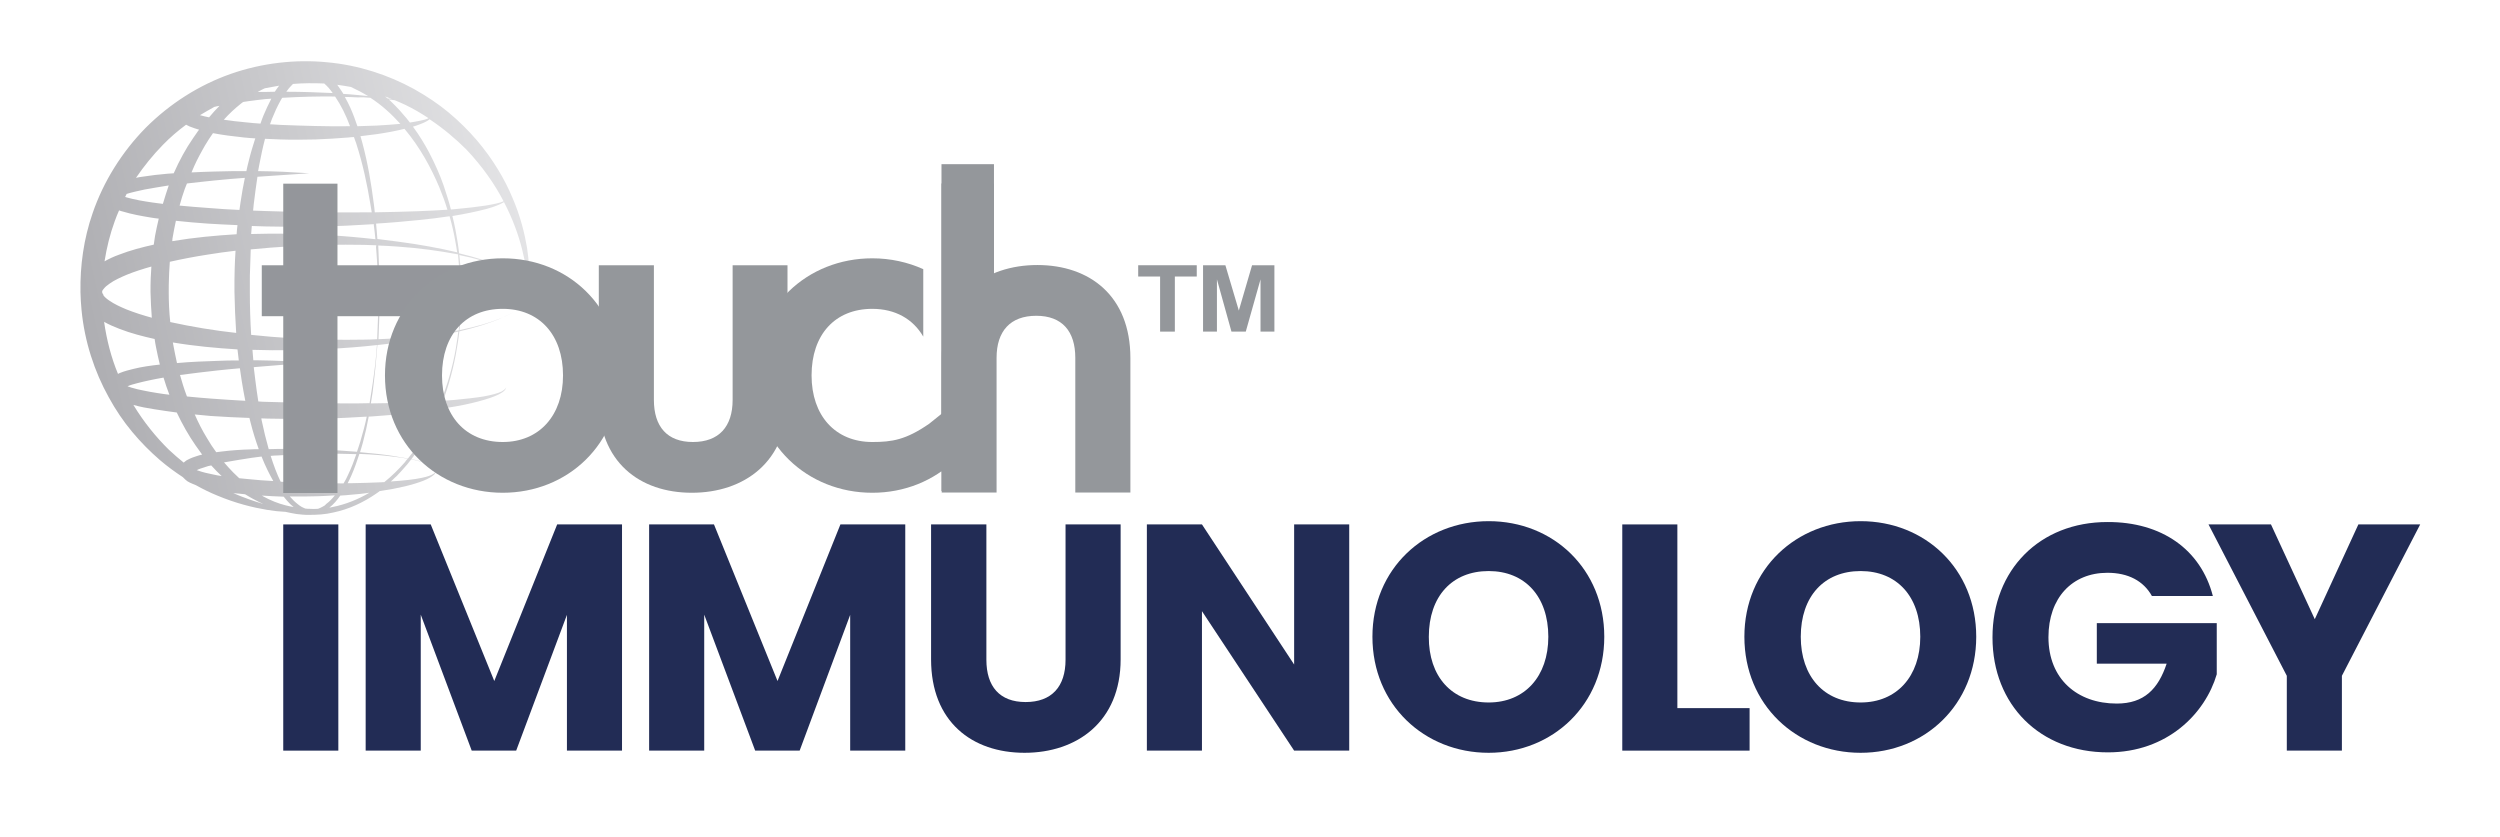
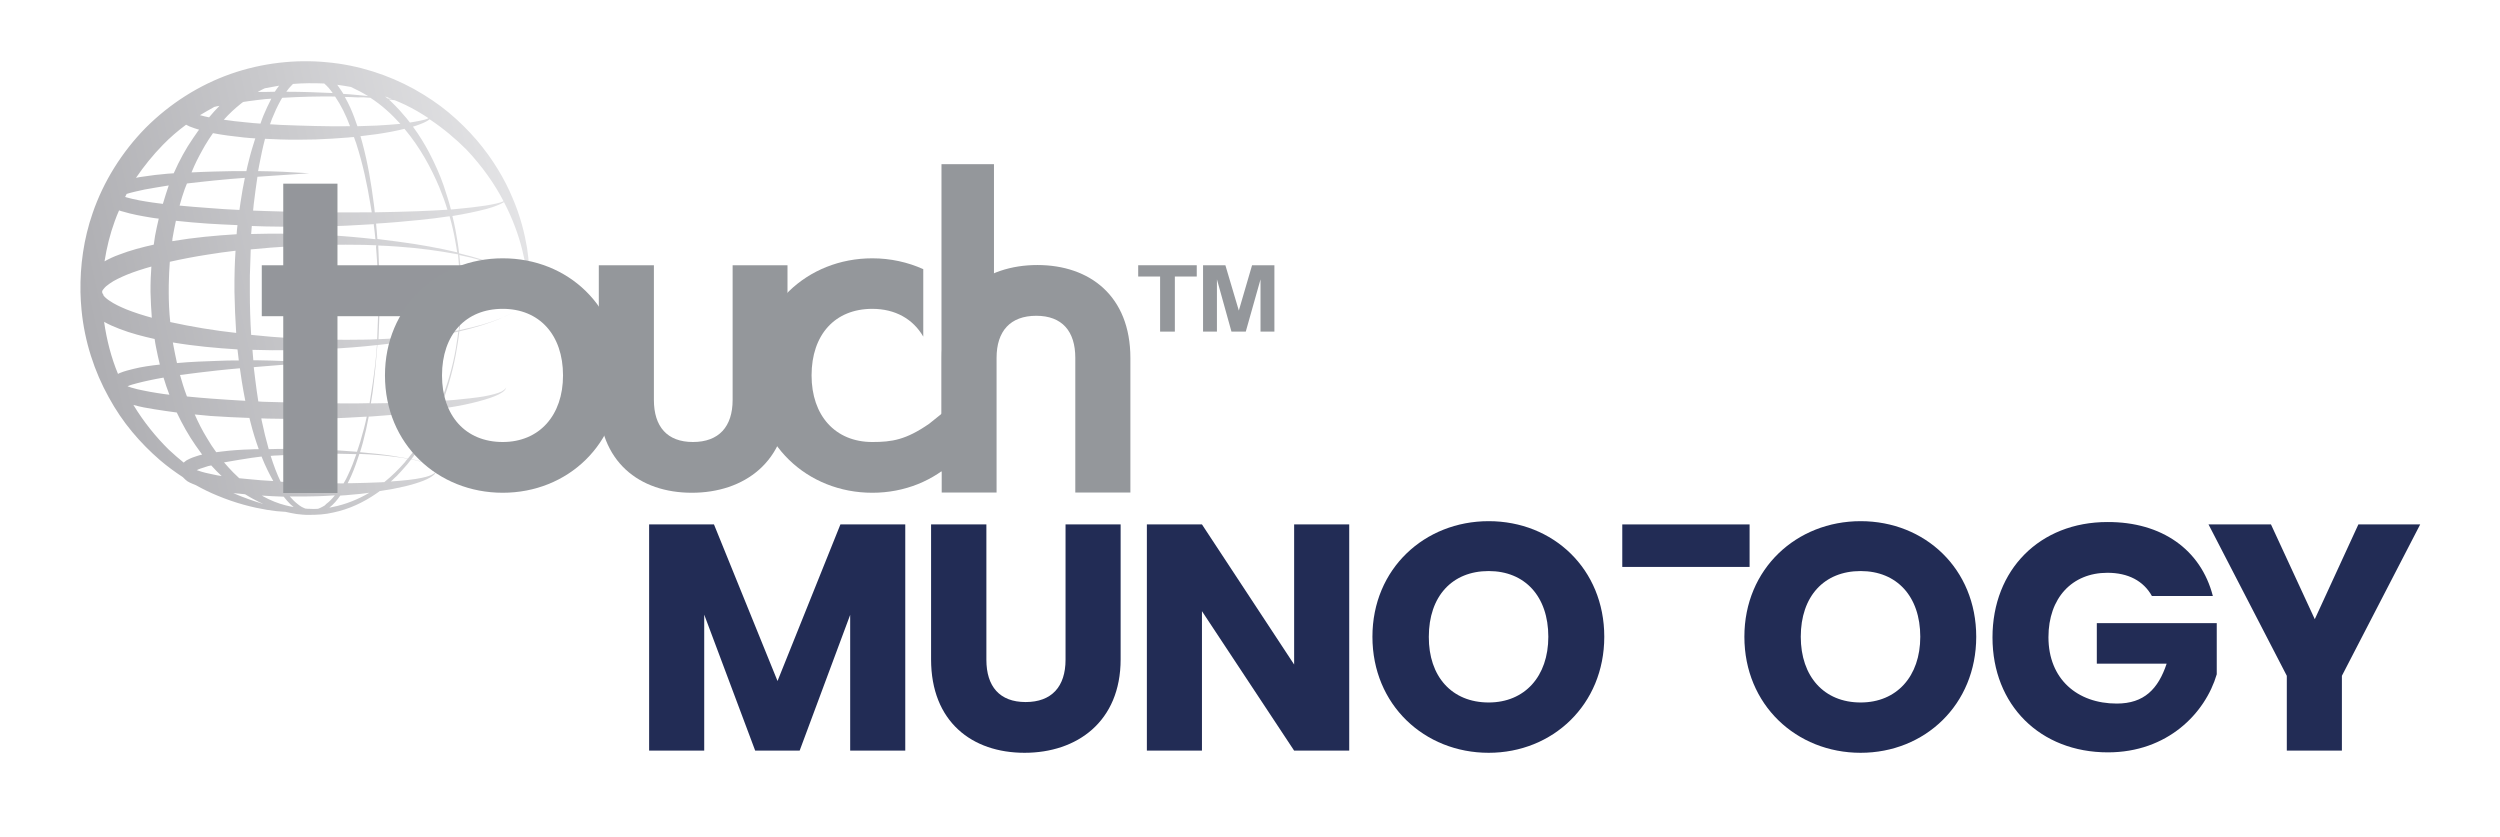
<svg xmlns="http://www.w3.org/2000/svg" version="1.1" id="Layer_1" x="0px" y="0px" viewBox="0 0 1152.7 385.8" style="enable-background:new 0 0 1152.7 385.8;" xml:space="preserve">
  <style type="text/css">
	.st0{fill:url(#SVGID_1_);}
	.st1{fill:#FFFFFF;stroke:#FFFFFF;stroke-width:2;stroke-miterlimit:10;}
	.st2{fill:#FFFFFF;stroke:#FFFFFF;stroke-width:0;stroke-miterlimit:10;}
	.st3{fill:#94979B;}
	.st4{fill:#FFFFFF;stroke:#FFFFFF;stroke-miterlimit:10;}
	.st5{fill:url(#SVGID_00000166669871564516850850000012519336862525689233_);}
	.st6{fill:#94969B;stroke:#94979B;stroke-width:2;stroke-miterlimit:10;}
	.st7{fill:#222C55;}
	.st8{fill:url(#SVGID_00000069389885823206654610000004347769442216112571_);}
	.st9{fill:#FFFFFF;}
	.st10{fill:url(#SVGID_00000175298884227473032360000013873834972893130910_);}
	.st11{fill:url(#SVGID_00000146497099045377390800000008239466219088085644_);}
	.st12{fill:none;}
	.st13{fill:url(#SVGID_00000034807360498756364710000017268331900280758153_);}
	.st14{fill:url(#SVGID_00000132793257550229786730000001741720070898884482_);}
	.st15{fill:url(#SVGID_00000011750360689644097450000007572460006232794554_);}
	.st16{fill:url(#SVGID_00000077300216365427220640000016453544349430583734_);}
	.st17{fill:url(#SVGID_00000144321337170214409160000008488788066217019058_);}
	.st18{fill:url(#SVGID_00000052101654106541962680000010900856865457381306_);}
	.st19{fill:url(#SVGID_00000066473478983164903680000017770238251123689117_);}
	.st20{fill:url(#SVGID_00000132078662048787219930000003611309263237484707_);}
	.st21{fill:url(#SVGID_00000099643935553332445010000012114658622359962800_);}
	.st22{fill:#94979B;stroke:#95989B;stroke-miterlimit:10;}
	.st23{fill:url(#SVGID_00000103964826385278447970000002760022815446777259_);}
	.st24{fill:url(#SVGID_00000088826823481274561730000013668193541864853939_);}
	.st25{fill:url(#SVGID_00000132064679350877719360000016357426037551081125_);}
	.st26{fill:url(#SVGID_00000163069713443776347060000009447680141369792950_);}
	.st27{fill:url(#SVGID_00000022561732017545080450000000208263999897724070_);}
	.st28{fill:url(#SVGID_00000073681001259534709080000009253185400970986146_);}
	.st29{fill:#0092BC;stroke:#0092BC;stroke-miterlimit:10;}
	.st30{fill:url(#SVGID_00000054266039386189832190000015103693742395010176_);}
	.st31{fill:url(#SVGID_00000078017475268582193610000000896342039172046208_);}
	.st32{fill:#E9521D;stroke:#E9521D;stroke-miterlimit:10;}
</style>
  <linearGradient id="SVGID_1_" gradientUnits="userSpaceOnUse" x1="-85.818" y1="724.45" x2="119.493" y2="724.45" gradientTransform="matrix(0.989 -0.212 0.214 0.977 -31.082 -571.963)">
    <stop offset="0" style="stop-color:#AEAEB2" />
    <stop offset="1" style="stop-color:#E3E3E5" />
  </linearGradient>
  <path class="st0" d="M243,114.2c-1.1-6.5-3-14.4-6.7-23c-3.6-8.6-9-17.8-16.5-26.6c-3.8-4.4-8.1-8.7-12.9-12.7  c-4.8-4-10.2-7.6-16.1-10.9c-11.7-6.4-25.4-11-40.1-12.3c-14.4-1.4-29.9,0.3-44.4,5.4c-14.5,5.1-28,13.7-39.1,24.8  c-11,11.2-19.5,24.8-24.5,39.4c-4.1,11.8-5.8,24.2-5.6,36.2c0,0.1,0,0.2,0,0.2c0.1,2.8,0.2,5.5,0.5,8.3c1.4,14.6,6,28.4,12.5,40.1  c3.2,5.9,6.9,11.3,10.9,16.1c4,4.8,8.3,9.1,12.7,12.9c3.5,3,7.1,5.6,10.6,7.9c0.8,0.9,1.5,1.4,2.1,1.9c0.8,0.5,1.5,0.8,2.2,1.1  c0.6,0.2,1.2,0.5,1.7,0.7c3.4,1.9,6.7,3.5,9.9,4.8c8.6,3.6,16.4,5.5,23,6.6c3.1,0.5,5.9,0.8,8.4,0.9c1.7,0.4,3.4,0.7,5.1,1  c1,0.1,2,0.2,2.9,0.3c1,0.1,1.9,0.1,2.8,0.1c3.9,0,7.6-0.2,11.3-1.1c7.3-1.5,13.9-4.7,19.6-8.6c0.6-0.4,1.2-0.8,1.8-1.3  c0.1,0,0.1,0,0.2,0c8.3-1.2,15.2-2.9,19.8-4.7c2.3-0.9,4-1.9,5-2.8c0.5-0.4,0.7-1,0.8-1.3c0-0.3,0-0.5,0-0.5s0,0,0,0c0,0,0,0,0,0  c0,0,0,0,0,0c0,0.1,0,0.2-0.1,0.4c-0.2,0.3-0.4,0.7-1,1c-1,0.7-2.8,1.3-5.2,1.8c-3.6,0.8-8.5,1.3-14.4,1.7c0.3-0.3,0.6-0.5,0.9-0.8  c0.6-0.6,1.2-1.2,1.8-1.7c0.6-0.6,1.1-1.2,1.7-1.8c1.1-1.2,2.1-2.4,3.2-3.6c0.6-0.8,1.2-1.5,1.8-2.3c1,0.2,1.9,0.4,2.7,0.6  c3.1,0.8,5.6,1.6,7.1,2.6c0.7,0.5,1.2,1,1.4,1.4c0.2,0.4,0.2,0.7,0.2,0.7c0,0,0-0.2-0.2-0.7c-0.2-0.4-0.7-0.9-1.4-1.4  c-1.5-1-3.9-1.9-7-2.7c-0.8-0.2-1.7-0.4-2.7-0.6c3.2-4.2,5.9-8.5,8.2-12.8c1.9-3.5,3.5-6.9,4.8-10.3c2.6-0.4,5-0.8,7.3-1.2  c5.2-0.9,9.7-2,13.4-3.1c3.7-1.1,6.5-2.2,8.2-3.4c0.9-0.6,1.4-1.2,1.6-1.7c0.2-0.5,0.1-0.8,0.2-0.8c0,0,0,0.3-0.3,0.7  c-0.3,0.4-0.9,0.9-1.8,1.4c-1.8,0.9-4.6,1.6-8.3,2.3c-3.7,0.6-8.2,1.1-13.4,1.6c-1.7,0.1-3.6,0.3-5.4,0.4c0.1-0.3,0.2-0.6,0.4-0.9  c3.5-9.7,5.4-18.6,6.5-25.9c0.3-1.8,0.5-3.5,0.7-5.2c7.6-1.8,14.1-3.8,19.3-6.1c2.7-1.2,5-2.4,6.9-3.6c1.9-1.3,3.4-2.6,4.3-3.8  c1-1.2,1.3-2.4,1.6-3.2c0.1-0.8,0.1-1.2,0.1-1.2s0,0.4-0.1,1.2c-0.2,0.8-0.6,2-1.6,3.2c-1.9,2.5-5.9,5.2-11.3,7.4  c-5.1,2.1-11.6,4-19.1,5.5c0.5-4.6,0.7-8.4,0.8-11.2c0.1-2,0.1-3.5,0.1-4.5c0-1,0-1.6,0-1.6s0-0.5,0-1.6c0-1,0-2.6-0.1-4.5  c-0.1-2.8-0.4-6.6-0.9-11.2c7.5,1.5,13.9,3.4,19.1,5.5c5.5,2.2,9.5,4.9,11.4,7.4c1,1.2,1.4,2.4,1.6,3.2c0.1,0.8,0.1,1.2,0.1,1.2  s0-0.4-0.1-1.2c-0.2-0.8-0.6-2-1.6-3.2c-1-1.3-2.4-2.6-4.4-3.9c-1.9-1.3-4.3-2.5-7-3.7c-5.2-2.3-11.7-4.3-19.2-6.1  c-0.2-1.6-0.4-3.4-0.7-5.2c-0.6-3.7-1.3-7.7-2.4-12c6.1-1,11.3-2.1,15.5-3.2c3.7-1,6.5-2.1,8.3-3.2c4.1,7.9,6.7,15.3,8.3,21.6  c1.6,6.3,2.3,11.4,2.8,14.8c0.3,3.5,0.5,5.3,0.5,5.3s0-1.9,0.1-5.4C244.1,125.9,244,120.7,243,114.2z M173.5,115.5  c0.5,6.1,0.6,10.9,0.8,14.2c0.1,3.3,0.1,5,0.1,5s0,1.7,0,5c0,3.3-0.1,8.1-0.4,14.2c0,0.8-0.1,1.6-0.1,2.5c-2,0.1-4,0.2-6,0.2  c-5.4,0.1-11,0.1-16.8,0c-11.2-0.2-23.1-0.9-35.3-2.2c-0.4-6.5-0.6-13.2-0.6-19.7l0-5.2c0-1.7,0-3.4,0.1-5.1  c0.1-3.1,0.2-6.3,0.3-9.4c12.2-1.2,24-1.9,35.3-2.1c5.7-0.1,11.4-0.1,16.8,0c2,0.1,3.9,0.1,5.8,0.2  C173.3,113.9,173.4,114.7,173.5,115.5z M164.6,208.3c-10.8-0.9-23.3-1.5-36.7-1.3c-1.3,0-2.7,0.1-4,0.1c-1.2-4.2-2.3-8.7-3.3-13.5  c0-0.2-0.1-0.4-0.1-0.7c0.9,0,1.8,0.1,2.7,0.1c8.6,0.2,17,0.1,25.1,0c7.2-0.1,14.1-0.5,20.8-0.9c-0.8,3.8-1.8,7.6-3,11.6  C165.6,205.2,165.1,206.7,164.6,208.3z M148.8,233.6c-0.6,0.4-1.3,0.6-1.9,0.9c-0.1,0-0.2,0.1-0.3,0.1c-1.3,0.1-2.7,0.1-4,0  c-0.5,0-1,0-1.6-0.1c-0.1,0-0.1,0-0.2,0c-0.6-0.3-1.3-0.5-1.9-0.9c-0.3-0.2-0.6-0.4-0.9-0.6l-0.9-0.7c-0.6-0.4-1.1-1-1.7-1.5  c-0.6-0.6-1.2-1.3-1.8-1.9c4.5,0.1,8.9,0,13.1-0.1c2.6-0.1,5.2-0.2,7.7-0.4c-1.2,1.5-2.4,2.8-3.9,3.9  C150,232.9,149.5,233.3,148.8,233.6z M48,148.4c2.3,1.3,4.7,2.3,7,3.2c5.4,2.1,10.9,3.5,16.3,4.7c0.2,1.4,0.4,2.7,0.7,4.1  c0.5,2.6,1.1,5.2,1.7,7.7c-2.1,0.2-4.1,0.5-6.2,0.8c-2,0.3-4,0.7-6,1.2c-2,0.5-4.1,1-6.3,1.9c-0.3,0.1-0.5,0.2-0.8,0.4  C51.3,164.9,49.2,156.8,48,148.4z M47.4,135.5c-0.1-0.2-0.1-0.3-0.2-0.4c0-0.1,0-0.2-0.1-0.3l0-0.1l0,0c0,0,0,0,0,0c0,0,0,0,0,0  l0-0.2l0.1-0.6c0.1,0.1,0.1,0.2,0,0.2c0.1-0.1,0.2-0.3,0.2-0.4c0.1-0.2,0.3-0.3,0.4-0.5c0.6-0.8,1.5-1.6,2.7-2.4  c2.2-1.6,5.1-2.9,7.9-4.1c3.7-1.5,7.5-2.7,11.4-3.8c-0.1,1.7-0.2,3.5-0.3,5.3c-0.1,2.2-0.1,4.3-0.1,6.4c0.1,4,0.3,8,0.6,11.9  c-4-1.1-7.8-2.3-11.6-3.8c-2.9-1.2-5.7-2.5-8-4.1c-1.2-0.8-2.1-1.6-2.7-2.4C47.7,135.8,47.5,135.6,47.4,135.5z M170.8,45.1  c5.3,3.4,9.8,7.6,13.8,12c-3.3,0.3-6.9,0.6-10.9,0.8c-2.8,0.1-5.8,0.2-8.9,0.3c-1-2.9-2-5.7-3.3-8.6c-0.8-1.7-1.6-3.3-2.5-4.9  c1.9,0,3.8,0.1,5.6,0.2C166.7,44.8,168.8,44.9,170.8,45.1z M187,48.4c3.7,1.8,7.3,3.9,10.6,6.1c-1,0.5-2.4,0.9-4.1,1.2  c-1.3,0.3-2.8,0.5-4.5,0.8c-0.5-0.6-1-1.3-1.5-1.9c-1.1-1.2-2.1-2.5-3.2-3.7c-0.6-0.6-1.1-1.2-1.7-1.8c-0.6-0.6-1.2-1.2-1.8-1.8  c-0.5-0.5-1-1-1.5-1.4c0.1,0,0.3,0,0.4,0c0.8,0.1,1.6,0.2,2.3,0.3C183.7,46.9,185.3,47.6,187,48.4z M90.7,216.8  c0.6-0.3,1.2-0.6,1.9-0.8c1.1-0.4,2.2-0.7,3.4-1.1c0.4-0.1,0.9-0.2,1.4-0.3c1.6,1.8,3.2,3.4,4.8,4.9c-1.3-0.2-2.6-0.4-3.8-0.7  c-2.6-0.5-5.1-1.1-7.3-1.9C91,216.9,90.8,216.8,90.7,216.8z M85.9,182c-1.1-2.9-2-6-2.9-9.1c6-0.8,11.9-1.5,17.3-2.1  c3.6-0.4,7-0.7,10.3-1c0.3,2,0.6,4.1,0.9,6.1c0.5,3,1,6,1.6,8.9c-5.2-0.3-10.3-0.6-15.5-1c-3.8-0.3-7.6-0.6-11.4-1  C86.1,182.6,86,182.3,85.9,182z M86.2,84.6c4.4-0.5,8.7-1,12.8-1.4c5-0.5,9.6-0.9,13.9-1.2c-0.8,3.7-1.4,7.4-2,11.3  c-0.2,1.2-0.3,2.3-0.5,3.5c-4.7-0.2-9.4-0.5-14.2-0.9c-4.5-0.3-9-0.7-13.4-1.1c0.7-2.6,1.5-5.2,2.4-7.7  C85.5,86.3,85.9,85.4,86.2,84.6z M98.8,49.3c0.8-0.2,1.6-0.4,2.4-0.5c-1.7,1.7-3.3,3.5-4.8,5.3c-1.4-0.3-2.9-0.6-4.2-1  C94.4,51.8,96.6,50.5,98.8,49.3z M111.2,47.7c0.3-0.3,0.7-0.5,1-0.7c0.9-0.1,1.8-0.3,2.7-0.4c2.6-0.3,5.1-0.7,7.4-0.9  c0.9-0.1,1.8-0.1,2.8-0.2c-1.3,2.5-2.5,5.1-3.6,7.7c-0.5,1.3-1,2.5-1.4,3.8c-2.3-0.2-4.5-0.3-6.8-0.6c-3.4-0.3-6.8-0.7-10.1-1.2  C105.6,52.5,108.3,50,111.2,47.7z M128.7,39.5c-0.7,0.9-1.4,1.9-2,2.8c-0.1,0-0.1,0-0.2,0c-1.5,0-3,0.1-4.6,0.1c-1,0-2,0-3.1,0  c1.1-0.6,2.2-1.2,3.3-1.7C124.4,40.3,126.6,39.9,128.7,39.5z M112.6,63.4c1.7,0.2,3.4,0.3,5.1,0.4c-1.1,3.4-2.2,7-3.1,10.8  c-0.4,1.4-0.7,2.9-1,4.3c-4.6,0-9.5,0-14.9,0.2c-3.3,0.1-6.8,0.2-10.4,0.4c0.4-0.9,0.8-1.9,1.2-2.8c0.7-1.7,1.6-3.3,2.4-4.9  c0.9-1.6,1.7-3.2,2.6-4.7c1.2-2,2.4-3.9,3.7-5.7C102.9,62.3,107.8,62.9,112.6,63.4z M79.9,159c-0.1-0.4-0.1-0.7-0.2-1.1  c10.1,1.7,20.1,2.6,29.8,3.2c0.2,1.7,0.4,3.4,0.6,5.1c-3.2,0-6.6,0-10.1,0.2c-5.7,0.2-11.9,0.4-18.4,1C81,164.6,80.4,161.8,79.9,159  z M78.5,148.5c-0.5-4.6-0.7-9.3-0.7-13.8c0-2.1,0-4.3,0.1-6.3c0.1-2,0.1-4,0.3-6.1c0-0.5,0.1-1,0.1-1.6c5.8-1.3,11.6-2.4,17.4-3.3  c4.3-0.7,8.6-1.3,12.9-1.8c-0.2,2.8-0.3,5.6-0.4,8.4c0,1.8-0.1,3.5-0.1,5.3l0,5.2c0.1,6.4,0.4,12.8,0.8,19  C98.8,152.4,88.6,150.7,78.5,148.5z M79.4,111.2c0.1-0.4,0.1-0.7,0.1-1.1c0.5-2.8,1-5.6,1.6-8.3c4.9,0.5,9.8,1,14.7,1.3  c4.6,0.3,9.2,0.5,13.7,0.7c-0.2,1.4-0.3,2.8-0.4,4.2C99.4,108.6,89.4,109.5,79.4,111.2z M97.2,191.8c6,0.4,11.9,0.7,17.8,0.9  c0.2,0.7,0.3,1.3,0.5,2c1.1,4.4,2.4,8.5,3.8,12.4c-1.2,0-2.4,0-3.6,0.1c-4.2,0.1-8.8,0.4-13.6,1c-0.8,0.1-1.6,0.2-2.4,0.3  c-1.5-2-2.9-4.2-4.2-6.4c-2.1-3.4-4-7.1-5.7-11C92.2,191.3,94.7,191.6,97.2,191.8z M120.8,211c1.6,4,3.4,7.6,5.2,10.8  c-3.9-0.2-7.8-0.5-11.6-0.9c-1.4-0.1-2.7-0.3-4.1-0.4c-0.9-0.9-1.9-1.8-2.8-2.7c-1.4-1.4-2.8-3-4.2-4.6c4.5-0.8,8.8-1.5,12.7-2.1  c1.6-0.2,3.1-0.4,4.6-0.6C120.7,210.7,120.8,210.9,120.8,211z M158.3,51c1.2,2.4,2.2,4.8,3.1,7.2c-0.3,0-0.7,0-1,0  c-4.7,0.1-9.7,0-14.9-0.1c-5.2-0.1-10.5-0.3-15.9-0.5c-1.7-0.1-3.4-0.2-5.1-0.3c0.3-0.8,0.6-1.7,0.9-2.5c1.2-3,2.5-5.8,4-8.5  c0.2-0.4,0.5-0.8,0.7-1.2c8.6-0.5,16.8-0.7,24.4-0.6C155.9,46.6,157.2,48.8,158.3,51z M132,42.3c0.8-1.2,1.7-2.2,2.7-3.2  c0.1-0.1,0.3-0.3,0.4-0.4c4.8-0.4,9.6-0.4,14.4-0.2c1.5,1.3,2.8,2.8,3.9,4.4C146.7,42.6,139.5,42.3,132,42.3z M120.7,228.5  c3.3,0.2,6.6,0.4,9.9,0.5c0.1,0,0.1,0,0.2,0c1,1.3,2,2.4,3.1,3.5c0.5,0.4,1,0.9,1.5,1.3c-1.2-0.2-2.5-0.5-3.7-0.8  c-3.6-0.9-7-2.3-10.3-4.1C121.2,228.7,120.9,228.6,120.7,228.5z M179.7,45.5c-0.3,0-0.6-0.1-1-0.1c-0.4-0.3-0.7-0.6-1.1-0.9  c1.1,0.4,2.2,0.8,3.2,1.3C180.5,45.7,180.1,45.6,179.7,45.5z M169.7,44.3c-1.6-0.2-3.3-0.3-5-0.5c-2.1-0.2-4.2-0.4-6.4-0.5  c-0.3-0.5-0.6-1.1-1-1.6c-0.6-0.9-1.2-1.7-1.8-2.6c2.1,0.3,4.2,0.6,6.3,1C164.4,41.3,167.1,42.7,169.7,44.3z M75.1,94  c-1.5-0.2-3.1-0.4-4.6-0.6c-4.2-0.6-8.3-1.3-12.2-2.4c-0.2-0.1-0.4-0.1-0.6-0.2c0.2-0.5,0.5-0.9,0.7-1.4c2.6-0.8,5.5-1.4,8.2-2  c3.8-0.7,7.5-1.3,11.2-1.9C76.9,88.3,75.9,91.1,75.1,94z M52.9,102c0.6-1.7,1.3-3.4,2-5c0.5,0.2,1.1,0.4,1.6,0.5  c4.3,1.3,8.7,2.1,13,2.8c1.2,0.2,2.5,0.4,3.7,0.5c-0.6,2.6-1.2,5.2-1.7,7.9c-0.2,1.4-0.4,2.7-0.6,4.1c-5.4,1.2-10.8,2.6-16.2,4.7  c-2.2,0.8-4.4,1.8-6.5,3C49.2,114.2,50.7,108,52.9,102z M58.8,178.1c1.3-0.6,2.9-1,4.4-1.4c1.8-0.5,3.7-0.9,5.5-1.3  c2.2-0.5,4.5-0.9,6.7-1.3c0.8,2.7,1.7,5.3,2.7,7.9c-1.9-0.2-3.8-0.5-5.7-0.8c-2.1-0.3-4.1-0.7-6.1-1.1c-2-0.4-3.9-0.8-5.8-1.4  C59.9,178.5,59.3,178.3,58.8,178.1z M113,227.9c2.1,1.3,4.1,2.4,6.1,3.4c0.6,0.3,1.2,0.6,1.8,0.8c0.1,0.1,0.2,0.1,0.3,0.2  c-4.1-1.2-8.7-2.8-13.6-4.9C109.4,227.5,111.2,227.7,113,227.9z M146.7,222.7c-5.2-0.1-10.5-0.3-15.9-0.5c-0.5,0-1-0.1-1.4-0.1  c-1.7-3.5-3.2-7.5-4.6-11.9c1.1-0.1,2.2-0.2,3.2-0.2c13.1-0.9,25.5-1,36.3-0.6c-1.1,3.2-2.3,6.4-3.8,9.5c-0.6,1.4-1.3,2.7-2.1,4  C154.6,222.8,150.7,222.8,146.7,222.7z M148.1,185.9c-8.1-0.1-16.4-0.4-24.8-0.6c-1.4,0-2.8-0.1-4.2-0.2c-0.5-3.3-1-6.6-1.4-10  c-0.2-1.9-0.5-3.9-0.7-5.8c0.3,0,0.7-0.1,1-0.1c5.2-0.4,9.8-0.8,13.6-1.1c7.5-0.6,11.9-0.9,11.9-0.9s-1.1-0.1-3.1-0.2  c-2-0.1-5-0.3-8.8-0.5c-3.8-0.2-8.4-0.3-13.7-0.4c-0.4,0-0.8,0-1.1,0c-0.1-1.6-0.3-3.2-0.4-4.8c12.1,0.4,23.8,0.2,34.9-0.4  c7.8-0.4,15.4-1,22.5-1.8c-0.3,4.9-0.9,10.5-1.8,16.6c-0.5,3.2-1,6.7-1.6,10.2C163.2,186.1,155.8,186,148.1,185.9z M150.7,108.4  c-11.1-0.6-22.8-0.9-34.9-0.5c0.1-1.2,0.2-2.5,0.3-3.7c2,0.1,4.1,0.1,6.1,0.2c8.7,0.2,17.2,0.1,25.5,0c8.3-0.1,16.2-0.5,23.8-1  c0.3,0,0.5,0,0.8-0.1c0.3,2.4,0.6,4.8,0.8,7C165.9,109.5,158.5,108.8,150.7,108.4z M171.2,97.9c-7.5,0.1-15.4,0-23.6,0  c-8.2-0.1-16.7-0.3-25.3-0.6c-1.9-0.1-3.7-0.1-5.6-0.2c0.1-1,0.2-2,0.3-3c0.5-4.3,1.1-8.5,1.7-12.6c4.5-0.3,8.6-0.6,11.9-0.8  c7.7-0.5,12-0.8,12-0.8s-1.1-0.1-3.2-0.2c-2.1-0.1-5.1-0.3-8.9-0.5c-3.3-0.1-7.1-0.3-11.5-0.3c0.2-1.1,0.4-2.2,0.6-3.2  c0.8-4.1,1.6-8,2.6-11.7c2.4,0.1,4.8,0.2,7.1,0.3c5.5,0.2,10.9,0.1,16.2,0c5.2-0.2,10.3-0.5,15.1-0.9c0.9-0.1,1.7-0.2,2.6-0.2  c0.3,1,0.7,1.9,1,2.8c3.2,9.9,5.1,19.3,6.5,27.7c0.2,1.4,0.5,2.9,0.7,4.2C171.4,97.9,171.3,97.9,171.2,97.9z M172.3,93.5  c-1.1-8.5-2.6-18-5.4-28.3c-0.2-0.8-0.5-1.6-0.7-2.4c2.7-0.3,5.4-0.7,7.9-1c4.7-0.7,8.8-1.5,12.4-2.4c7.3,8.7,12.3,18.1,16,26.8  c1.5,3.6,2.8,7.2,3.8,10.5c-4.3,0.3-9,0.5-14,0.7c-6.1,0.2-12.6,0.4-19.5,0.5C172.7,96.5,172.5,95,172.3,93.5z M75.1,66.8  c3.3-3.4,6.9-6.5,10.7-9.3c0.6,0.3,1.1,0.6,1.6,0.8c1.5,0.6,3,1.1,4.4,1.5c-0.4,0.5-0.8,1-1.1,1.5c-0.5,0.8-1,1.5-1.6,2.3  c-3.4,4.9-6.4,10.4-9,16.3c-1,0.1-1.9,0.1-2.9,0.2c-3.8,0.3-7.7,0.8-11.7,1.4c-0.9,0.1-1.9,0.3-2.8,0.5  C66.4,76.6,70.5,71.5,75.1,66.8z M61.5,186.7c3.2,0.9,6.4,1.5,9.7,2c3.4,0.6,6.9,1,10.3,1.5c2.6,5.5,5.5,10.6,8.7,15.2  c1,1.4,2,2.8,3,4.2c-0.8,0.2-1.7,0.4-2.5,0.7c-1.3,0.4-2.7,0.9-4.2,1.7c-0.4,0.2-0.8,0.4-1.2,0.8l-0.6,0.5c-2.3-1.9-4.6-3.8-6.9-6  C71.9,201.5,66.3,194.6,61.5,186.7z M153.2,233.8c-0.5,0.1-1,0.2-1.5,0.3c0,0,0,0,0.1,0c2.1-1.6,3.7-3.6,5.1-5.6  c1.7-0.1,3.4-0.2,5-0.4c2.9-0.2,5.7-0.5,8.4-0.9C165.2,230.2,159.4,232.6,153.2,233.8z M186.7,213.1c-2.8,3.2-6,6.4-9.5,9.2  c-0.7,0-1.4,0.1-2.2,0.1c-4.1,0.2-8.6,0.3-13.3,0.4c-0.5,0-0.9,0-1.4,0c0.6-1.1,1.1-2.2,1.6-3.3c1.5-3.4,2.7-6.8,3.8-10.2  c0.1,0,0.1,0,0.2,0c5.5,0.2,10.6,0.6,15.1,1.2c2.6,0.3,4.9,0.6,7,1C187.5,212,187.1,212.5,186.7,213.1z M188.1,211.4  c-2.2-0.4-4.5-0.8-7.1-1.2c-4.5-0.7-9.5-1.2-15-1.7c0.5-1.5,0.9-3,1.3-4.4c1.1-4.1,2-8.1,2.7-12c0.6,0,1.1-0.1,1.7-0.1  c7.4-0.5,14.5-1.1,20.9-1.9c3.2-0.4,6.3-0.8,9.2-1.2C198.4,196.3,194.1,204.1,188.1,211.4z M210.6,157.9c-0.5,3.7-1.3,7.7-2.4,12  c-1.1,4.3-2.5,8.9-4.4,13.7c-0.2,0.4-0.3,0.9-0.5,1.3c-3.5,0.2-7.2,0.4-11.2,0.6c-6.4,0.3-13.4,0.4-20.8,0.5c-0.1,0-0.2,0-0.3,0  c0.6-3.5,1.1-6.9,1.4-10.1c0.5-4.2,0.9-8.2,1.2-11.9c0.1-1.7,0.3-3.3,0.4-4.9c3.3-0.4,6.5-0.7,9.7-1.2c10-1.4,19.2-3,27.2-4.9  c0.1,0,0.3-0.1,0.4-0.1C211.1,154.5,210.9,156.2,210.6,157.9z M212.1,128.7c0.1,2,0.1,3.5,0.2,4.5c0,1,0.1,1.6,0.1,1.6s0,0.5,0,1.6  c0,1,0,2.6-0.1,4.5c-0.1,2.9-0.3,6.7-0.8,11.4c-0.2,0-0.4,0.1-0.6,0.1c-8,1.6-17.2,2.8-27.2,3.5c-3,0.2-6.1,0.4-9.2,0.5  c0-0.8,0.1-1.6,0.1-2.4c0.3-6.1,0.4-10.9,0.4-14.2c0-3.3,0-5,0-5s0-1.7,0-5c-0.1-3.3-0.2-8.1-0.5-14.2c0-0.8-0.1-1.6-0.1-2.4  c3.1,0.1,6.1,0.3,9,0.5c10.1,0.7,19.2,2,27.3,3.5c0.2,0,0.3,0.1,0.5,0.1C211.6,122,211.9,125.8,212.1,128.7z M207.3,99.7  c1.2,4.3,2.1,8.3,2.7,11.9c0.3,1.7,0.6,3.3,0.8,4.8c-0.1,0-0.1,0-0.2-0.1c-8-1.9-17.2-3.6-27.2-4.9c-3.1-0.4-6.2-0.8-9.4-1.2  c-0.2-2.2-0.3-4.6-0.6-7.1c6.8-0.4,13.3-1,19.3-1.6C197.9,101,202.8,100.4,207.3,99.7C207.3,99.7,207.3,99.7,207.3,99.7z   M223.8,94.8c-3.8,0.6-8.4,1.1-13.7,1.6c-0.7,0.1-1.5,0.1-2.2,0.2c-0.9-3.6-2.1-7.3-3.4-11.2c-1.7-4.9-4-10-6.7-15.2  c-2.1-3.9-4.5-7.9-7.4-11.8c1.3-0.4,2.5-0.8,3.5-1.2c1.8-0.7,3.2-1.4,4.2-2.2c6.3,4.2,12,9,16.9,13.9c7.4,7.8,13.1,16,17.2,23.9  C230.4,93.6,227.5,94.2,223.8,94.8z" />
  <polygon class="st6" points="154.6,144.8 154.6,226.3 131.6,226.3 131.6,144.8 121.7,144.8 121.7,123.3 131.6,123.3 131.6,85.7   154.6,85.7 154.6,123.3 224.3,123.3 207.6,144.8 154.6,144.8 " />
  <g>
    <path class="st3" d="M231.8,227.2c-29.9,0-54.3-22.4-54.3-54.1s24.4-54,54.3-54c30.1,0,54,22.3,54,54S261.7,227.2,231.8,227.2z    M231.8,203.8c16.8,0,27.8-12.2,27.8-30.7c0-18.8-11-30.7-27.8-30.7c-17.1,0-28,11.9-28,30.7C203.8,191.6,214.6,203.8,231.8,203.8z   " />
  </g>
  <g>
    <path class="st3" d="M428.4,195.4c-10.7,7.4-17.1,8.4-26.2,8.4c-17.1,0-28-12.2-28-30.7c0-18.8,10.8-30.7,28-30.7   c10.6,0,18.8,4.7,23.5,12.8v-31.1c-7.1-3.2-15.1-5-23.5-5c-29.9,0-54.3,22.3-54.3,54c0,31.7,24.4,54.1,54.3,54.1s54-22.4,54-54.1" />
  </g>
  <g>
    <path class="st3" d="M276.2,122.3h25.3v62.1c0,12.3,6.1,19.4,18,19.4c12,0,18.3-7.1,18.3-19.4v-62.1h25.3v62   c0,28.7-20.1,42.9-44.1,42.9c-24.1,0-42.9-14.2-42.9-42.9V122.3z" />
  </g>
  <g>
    <g>
      <path class="st3" d="M521.1,227.1h-25.3V165c0-12.3-6.1-19.4-18-19.4c-12,0-18.3,7.1-18.3,19.4v62.1h-25.3v-62    c0-28.7,20.1-42.9,44.1-42.9c24.1,0,42.9,14.2,42.9,42.9V227.1z" />
    </g>
-     <rect x="434.1" y="84.6" class="st3" width="24.2" height="141.8" />
    <rect x="434.1" y="75.7" class="st3" width="24.2" height="141.8" />
  </g>
  <g>
    <g>
-       <path class="st7" d="M130.6,241.8H156v104.3h-25.4V241.8z" />
-       <path class="st7" d="M168.6,241.8h30l29.3,72.2l29-72.2h29.9v104.3h-25.4v-62.6L238,346.1h-20.5L194,283.4v62.7h-25.4V241.8z" />
      <path class="st7" d="M299.2,241.8h30l29.3,72.2l29-72.2h29.9v104.3H392v-62.6l-23.3,62.6h-20.5l-23.5-62.7v62.7h-25.4V241.8z" />
      <path class="st7" d="M429.4,241.8h25.4v62.4c0,12.3,6.1,19.5,18.1,19.5c12,0,18.4-7.1,18.4-19.5v-62.4h25.4V304    c0,28.8-20.2,43.1-44.3,43.1c-24.2,0-43.1-14.3-43.1-43.1V241.8z" />
      <path class="st7" d="M622.1,241.8v104.3h-25.4l-42.5-64.3v64.3h-25.4V241.8h25.4l42.5,64.6v-64.6H622.1z" />
      <path class="st7" d="M686.4,347.1c-29.6,0-53.6-22.1-53.6-53.5s24.1-53.3,53.6-53.3c29.7,0,53.3,22,53.3,53.3    S715.9,347.1,686.4,347.1z M686.4,323.9c16.6,0,27.5-12,27.5-30.3c0-18.6-10.8-30.3-27.5-30.3c-16.9,0-27.6,11.7-27.6,30.3    C658.7,311.9,669.4,323.9,686.4,323.9z" />
-       <path class="st7" d="M773.4,241.8v84.7h33.3v19.6H748V241.8H773.4z" />
+       <path class="st7" d="M773.4,241.8h33.3v19.6H748V241.8H773.4z" />
      <path class="st7" d="M857.9,347.1c-29.6,0-53.6-22.1-53.6-53.5s24.1-53.3,53.6-53.3c29.7,0,53.3,22,53.3,53.3    S887.5,347.1,857.9,347.1z M857.9,323.9c16.6,0,27.5-12,27.5-30.3c0-18.6-10.8-30.3-27.5-30.3c-16.9,0-27.6,11.7-27.6,30.3    C830.3,311.9,841,323.9,857.9,323.9z" />
      <path class="st7" d="M1020.3,274.8h-28.1c-3.9-7-11-10.7-20.5-10.7c-16.3,0-27.2,11.6-27.2,29.7c0,19.3,13.3,30.6,31.5,30.6    c12.6,0,19.1-6.7,23-18.4h-32.2v-18.7h55.3v23.6c-5.3,18-22.7,36-50.2,36c-31.2,0-53.2-21.8-53.2-53c0-31.2,21.8-53.2,53-53.2    C996.7,240.6,1014.8,253.4,1020.3,274.8z" />
      <path class="st7" d="M1018.3,241.8h28.8l20.2,43.7l20.1-43.7h28.5l-36.1,69.8v34.5h-25.4v-34.5L1018.3,241.8z" />
    </g>
  </g>
  <g>
    <path class="st3" d="M534.9,152.9v-25.4h-10.1v-5.2h27v5.2h-10.1v25.4H534.9z" />
    <path class="st3" d="M554.7,152.9v-30.6H565l6.2,20.9l6.1-20.9h10.3v30.6h-6.4v-24.1l-6.8,24.1h-6.6l-6.7-24.1v24.1H554.7z" />
  </g>
</svg>